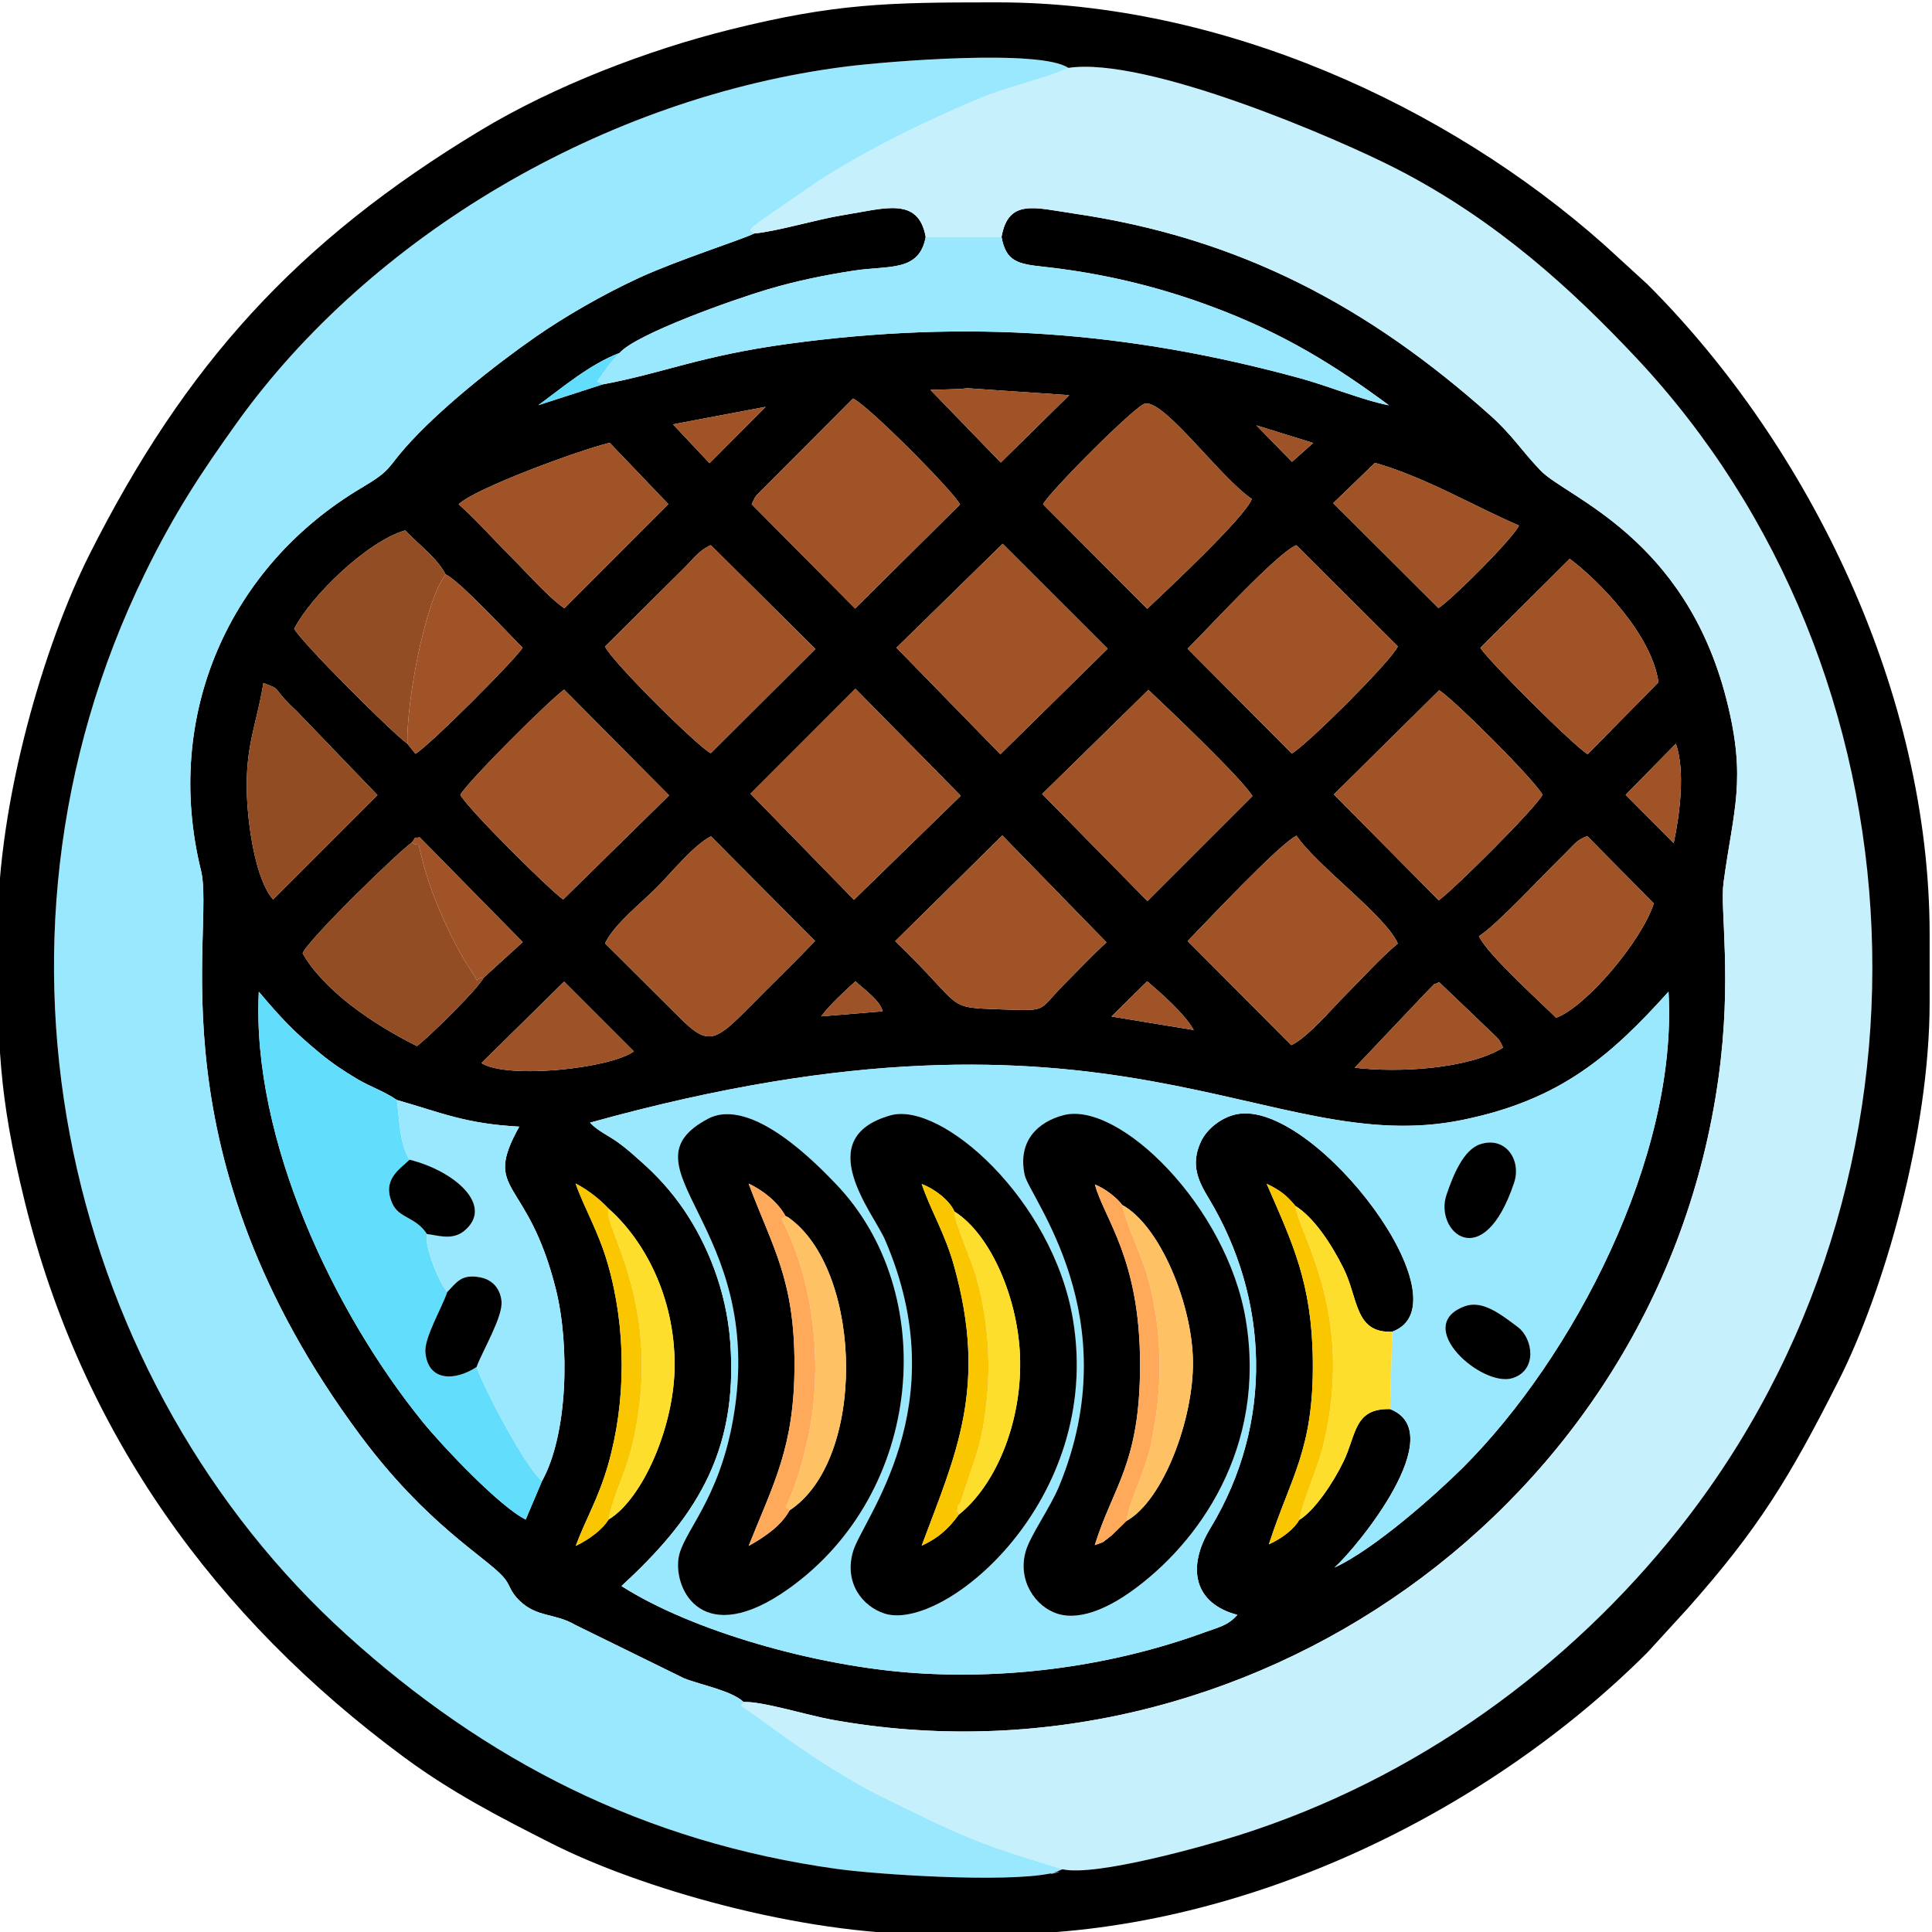
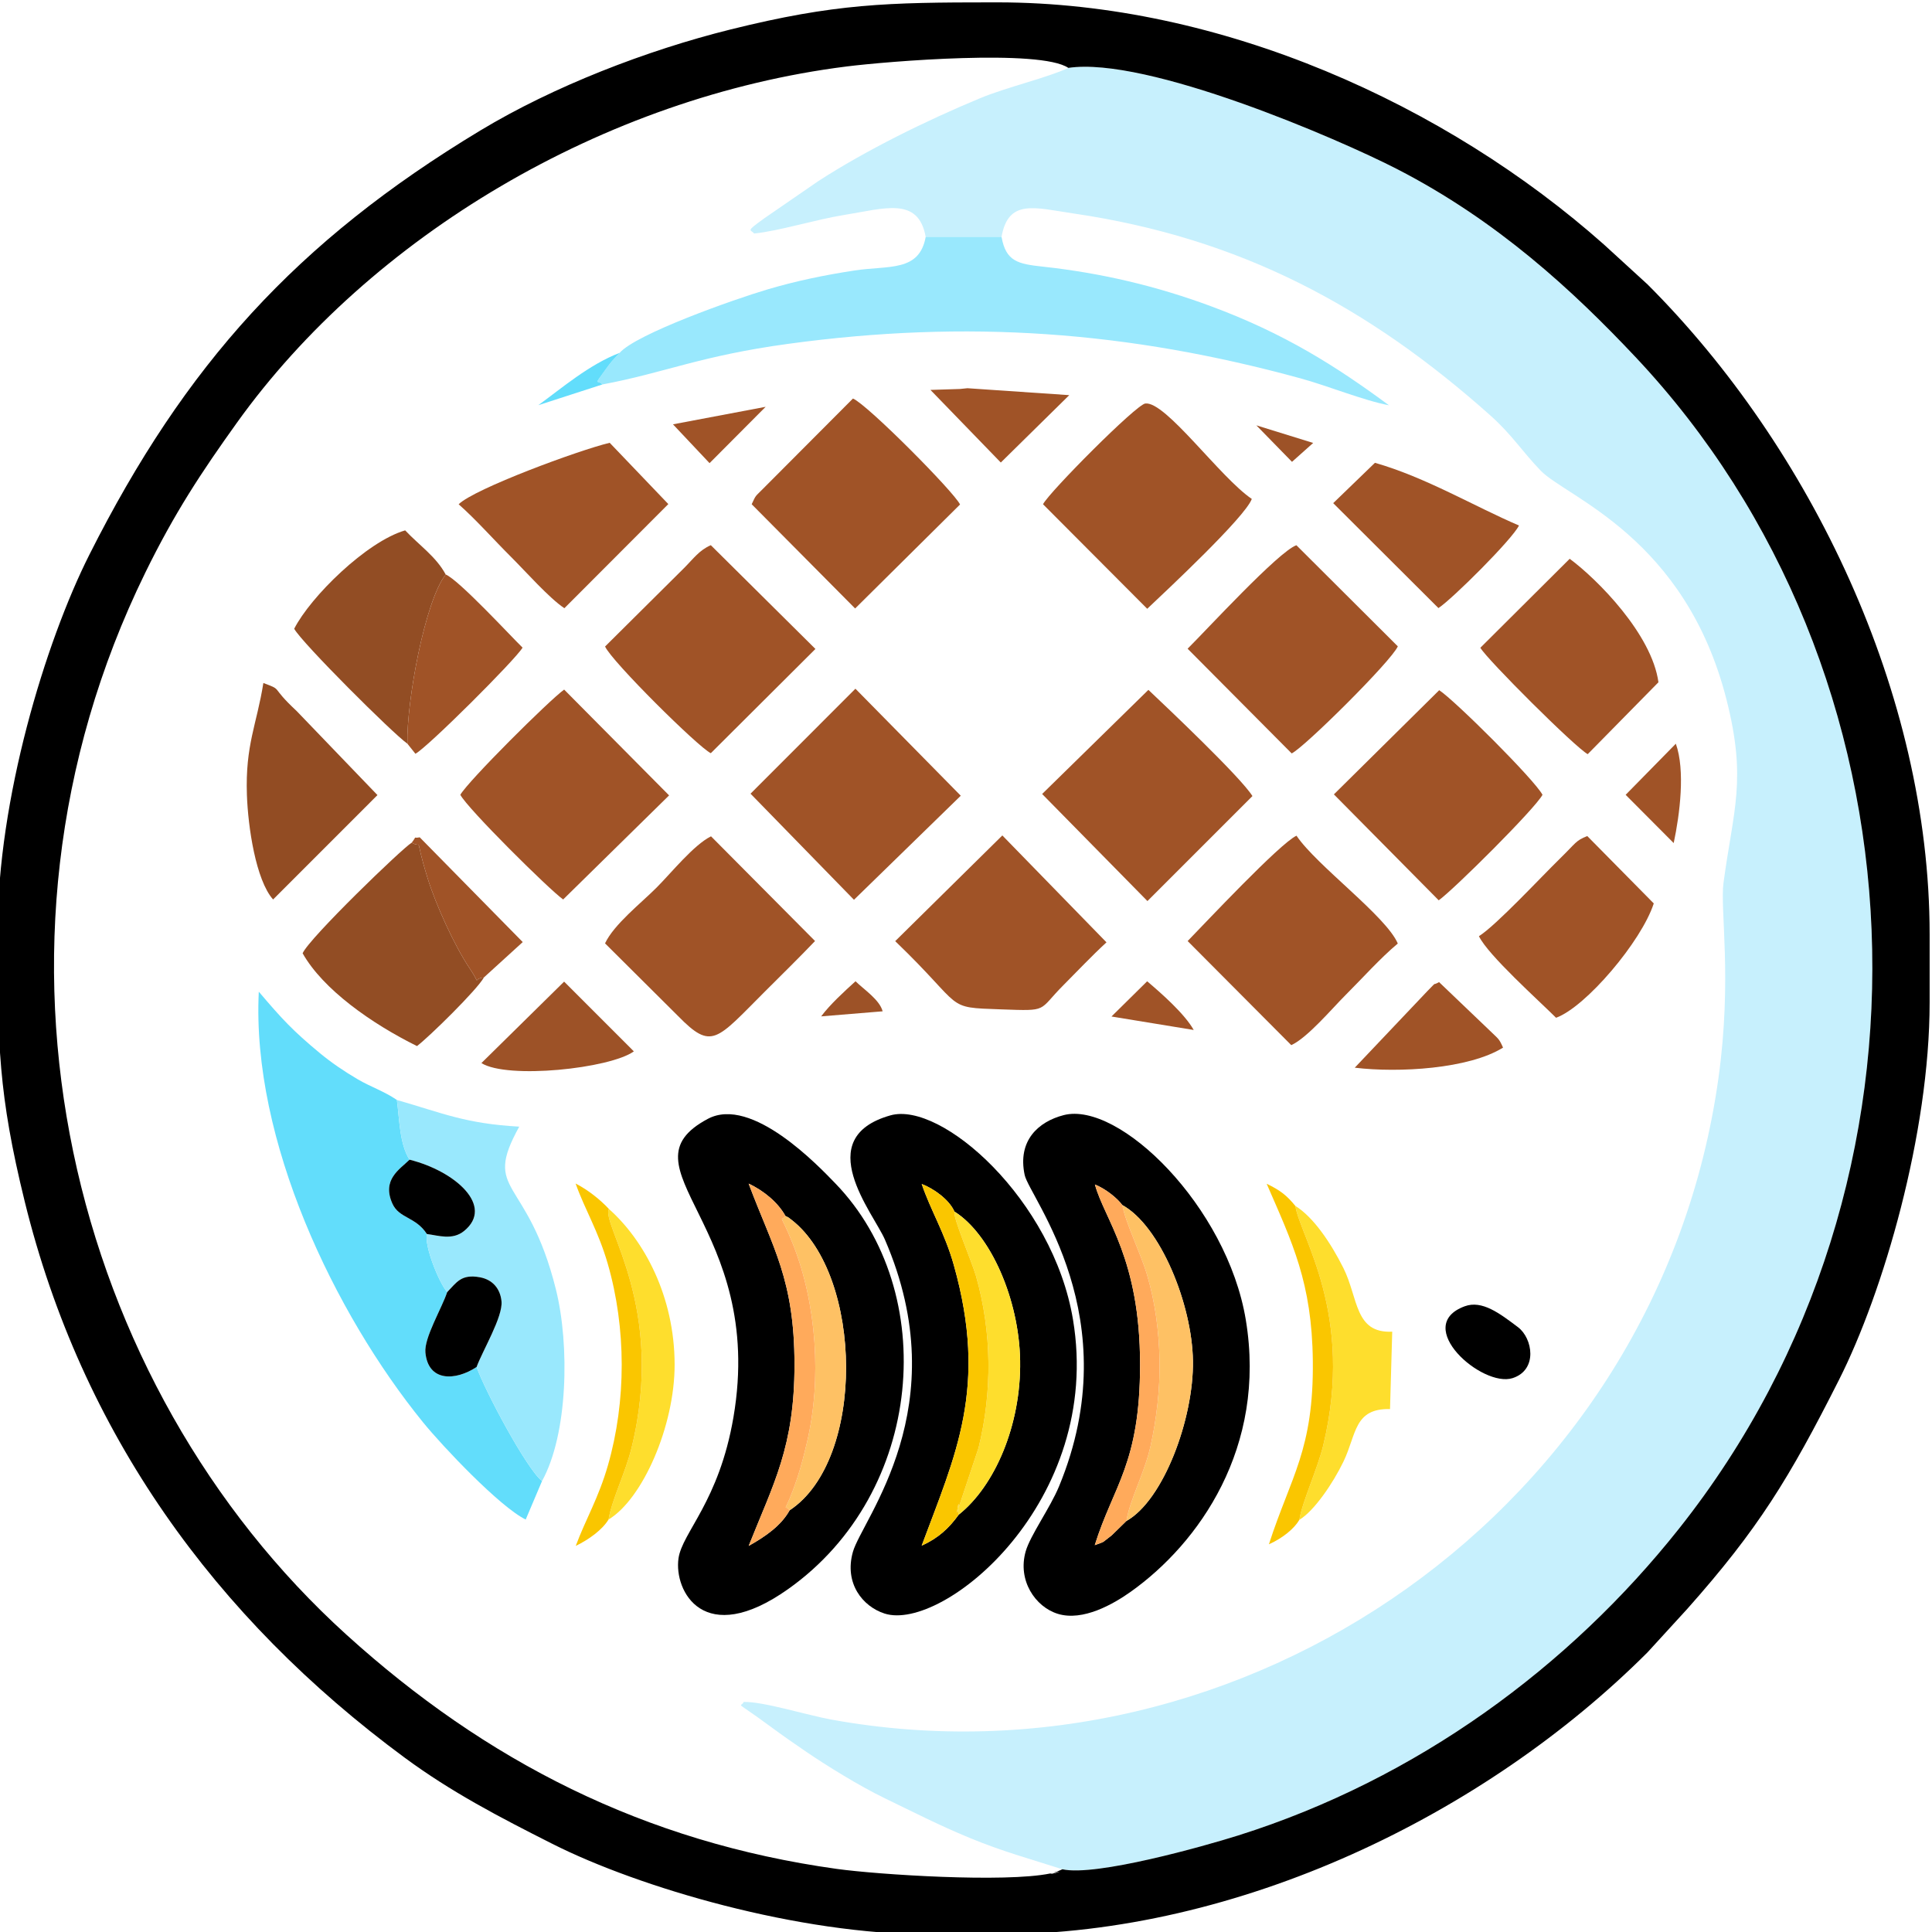
<svg xmlns="http://www.w3.org/2000/svg" xml:space="preserve" width="50mm" height="50mm" version="1.1" style="shape-rendering:geometricPrecision; text-rendering:geometricPrecision; image-rendering:optimizeQuality; fill-rule:evenodd; clip-rule:evenodd" viewBox="0 0 5000 5000">
  <defs>
    <style type="text/css">
   
    .fil0 {fill:black}
    .fil3 {fill:#62DDFB}
    .fil6 {fill:#924C23}
    .fil5 {fill:#924D24}
    .fil2 {fill:#99E8FD}
    .fil10 {fill:#9D5227}
    .fil4 {fill:#A05327}
    .fil1 {fill:#C7F0FD}
    .fil11 {fill:#FAC600}
    .fil8 {fill:#FEC164}
    .fil7 {fill:#FEDE2D}
    .fil9 {fill:#FFAA5B}
   
  </style>
  </defs>
  <g id="Camada_x0020_1">
    <g id="_1847275562272">
-       <path class="fil0" d="M1575.78 3128.71c90.33,80.06 169.93,225.17 170.13,402.8 0.19,159.23 -82.94,348.14 -171.03,401.04 -16.07,26.19 -49.37,50.97 -84.85,68.22 25.29,-68.27 58.81,-123.33 83.29,-208.45 47.74,-166.01 47.46,-355.38 -0.35,-521.31 -24.65,-85.55 -58.97,-139.67 -83.31,-208.05 33.58,17.22 64.72,42.85 86.12,65.75zm-115.85 -588.28l180.5 180.54c-62.27,44.59 -327.14,72.6 -394.55,30.26l214.05 -210.8zm2234.66 23.95c29.13,-29.01 7.36,-10.44 29.75,-22.65l131.59 125.8c21.91,21.68 22.91,18.74 33.95,43.68 -88.36,55.03 -269.35,65.74 -383.78,51.98l188.49 -198.81zm-2667.44 282.34c118.13,33.85 176.24,61.13 316.68,69.04 -97.19,175.22 21.04,124.95 94.85,421.15 36.02,144.58 31.16,374.85 -35.91,495.96l-42.27 99.68c-67.23,-32.9 -215.91,-190.3 -265.84,-251.78 -228.58,-281.41 -444.06,-729.63 -424.89,-1114.28 59.73,70.23 86.99,100.15 158.78,159.59 27.91,23.1 61.36,46.16 98.2,67.67 33.2,19.37 67.44,30.35 100.4,52.97zm1941.7 -307.16c36.76,31.21 96.69,83.82 120.51,126.02l-212.86 -34.87 92.35 -91.15zm628.53 1107.09c-93.45,-2.13 -86.54,65.3 -120.32,135.53 -27.38,56.91 -76.23,128.26 -114.31,151.1 -13.09,22.42 -42.07,46.77 -78.86,63.38 56.68,-175.66 116.21,-244.21 113.67,-474.91 -2.23,-202.33 -53,-305.31 -119.45,-458.16 36.56,17.56 52.24,30.74 74.3,57.32 46.84,29.1 91.66,95.61 124.18,160.53 39.24,78.32 28.56,169.52 126.48,164.95 197.84,-72.21 -191.43,-585.81 -392.92,-564.32 -44.83,4.79 -86.32,38.62 -102.04,72.12 -28.66,61.11 -5.42,104.69 20.42,147.64 154.86,257.28 169.74,579.85 3.82,853.23 -63.06,103.9 -40.58,195.25 69.93,224.16 -24.55,28.02 -48.71,32.02 -84.17,44.99 -235.34,86.11 -499.46,122.64 -750.67,105.52 -256.57,-17.49 -577.41,-108.95 -759.07,-225.07 182.32,-168.11 303.84,-337.61 281.45,-632.17 -10.12,-133.02 -59.02,-251.71 -119.34,-340.79 -33.74,-49.83 -72.75,-91.37 -110.07,-124.29 -23.22,-20.49 -38.61,-35.11 -63.94,-52.97 -23.14,-16.31 -50.41,-28.3 -69.49,-49.04 1370.85,-381.6 1749.5,97.14 2258.33,-7.17 253.37,-51.94 382.7,-165.22 532.82,-331.81 24.59,427.68 -246.66,946.92 -532.22,1231.75 -68.19,68.01 -229.77,211.93 -332.1,258.58 59.02,-53.19 301.47,-348.69 143.57,-410.1zm-1472.26 -1016.28c23.3,-31.17 60.01,-64.55 88.96,-90.88 22.15,21.76 62.35,47.78 70.19,77.78l-159.15 13.1zm-872.75 -100.79c-17.48,31.86 -140.87,153.06 -173.21,177.66 -117.92,-58.33 -243.14,-146.6 -295.97,-240.17 16.94,-39.13 258.73,-272.67 282.24,-286.17 16.38,-21.13 0.54,-9.72 20.82,-13.94l266.58 271.11 -100.46 91.51zm1821.25 -94.16c43.82,-44.89 238.82,-252.97 281.7,-272.63 52.3,77.52 232.27,208.41 262.16,279.02 -44.97,37.56 -91.68,89.92 -135.9,134.05 -33.82,33.74 -97.97,109.95 -139.78,128.95l-268.18 -269.39zm-479.57 -273.31l269.51 276.65c-38.81,35.75 -72.5,71.74 -111.42,110.8 -66.96,67.21 -36.58,67.05 -160.64,62.7 -150.42,-5.27 -91.16,-0.22 -274.72,-176.59l277.27 -273.56zm-1028.22 279.32c23.07,-49.14 92.71,-103.62 133.22,-144.18 39,-39.05 96.26,-110.67 141.08,-132.86l269.22 270.96c-43.03,45 -84.98,85.97 -130.73,131.7 -125.17,125.1 -136.29,151.61 -223.55,62.66l-189.24 -188.28zm2261.63 -18.58c44.94,-28.3 159.99,-152.29 209.07,-200.23 43.13,-42.12 40.82,-46.82 71.31,-58.92l172.09 174.39c-31.91,98.46 -176.07,268.22 -252.86,295.88 -43.72,-43.74 -176.29,-162.3 -199.61,-211.12zm509.59 -498.14c24.62,68.86 10.48,181.88 -5.54,257.16l-124.35 -124.87 129.89 -132.29zm-612.4 -138.48c40.14,26.15 246.17,231.11 267.33,270.68 -19.21,36.06 -229.27,244.93 -268.58,273.11l-271.31 -274.15 272.56 -269.64zm-752.6 -0.87c49.5,46.77 238.94,226.04 269.25,274.84l-271.74 271.74 -272.51 -277.1 275 -269.48zm-758.24 -2.98l272.65 276.94 -276.4 269.31 -267.71 -274.57 271.46 -271.68zm-1022.49 274.53c20.91,-36.31 229.39,-243.94 268.67,-272.29l271.63 273.85 -274.19 269.37c-36.82,-26.23 -247.3,-234.97 -266.11,-270.93zm-484.56 270.94c-44.72,-50.36 -64.91,-187.86 -67.76,-270.63 -4.46,-129.53 25.61,-182.43 42.59,-289.61 52.94,19.84 14.83,6.13 85.94,72.31l209.34 217.74 -270.11 270.19zm3355.6 -881.72c71.95,53.26 212.75,195.38 229.67,319.57l-183.04 186.05c-32.5,-17.57 -260.12,-244.61 -277.86,-275.35l231.23 -230.27zm-988.84 232.73c48.44,-47.97 235.51,-251.68 281.53,-267.8l262.49 261.69c-16.5,38 -241.95,261.57 -274.67,277.09l-269.35 -270.98zm-478.61 -271.61l271.71 271.55 -277.6 273.19 -268.99 -275.71 274.88 -269.03zm-824.57 62.86c25.14,-25.17 39.05,-45.9 69.23,-59.2l270.75 268.57 -270.75 269.79c-32.35,-15.33 -257.07,-238.1 -273.65,-276.13l204.42 -203.03zm-616.89 16.67c34.23,14.06 170.22,161.51 198.96,189.27 -18.43,31.32 -245.76,257.94 -277.3,274.69l-20.8 -26.09c-37.63,-26.17 -273.63,-261.59 -292.92,-297.43 42.29,-82.96 187.36,-225.64 287.17,-254.64 36.79,39.04 80.25,68.19 104.89,114.2zm2404.87 -289.04c131.41,37.51 258.46,113.39 372.76,162.27 -17.05,35.49 -172.46,190.23 -208.42,213.7l-272.33 -271.57 107.99 -104.4zm-859 107.22c16.27,-31.62 241.04,-257.95 264.78,-260.74 52.6,-6.17 193.23,191.2 275.55,247.02 -17.21,47.21 -221.81,238.05 -270.65,284.28l-269.68 -270.56zm-753.97 0c11.95,-25.67 8.26,-18.41 29.71,-40.41l232.42 -233.18c38.63,16.77 261.54,241.73 277.12,274.23l-271.52 269.15 -267.73 -269.79zm-758.34 0.09c40.79,-40.3 310.55,-139.88 390.88,-159.12l151.74 158.62 -269 269.49c-39.41,-26.09 -100.08,-94.93 -138.15,-132.84 -45.4,-45.22 -90.34,-96.26 -135.47,-136.15zm2064.43 -204.26l147.04 45.55 -54.8 48.9 -92.24 -94.45zm-1269.98 -47.96l-145.15 145.77 -94.66 -100.44 239.81 -45.33zm426.51 -43.75l76.14 -2.39 19.62 -1.99 263.49 17.95 -177.15 174.37 -182.1 -187.94zm-456.25 -404.81c-32.56,16.11 -198.76,69.12 -297.71,114.71 -92.9,42.8 -192.03,100.07 -267.44,152.5 -109.67,76.25 -252.89,190.7 -337.78,287.11 -47.12,53.52 -36.45,58.55 -111.93,103.18 -343.6,203.2 -515.48,589.67 -416.65,991.21 37.7,153.22 -131.89,730.7 412.84,1462.5 170.62,229.2 320.83,312.08 368.27,364.21 20.99,23.07 15.54,36.13 43.92,63.45 44.71,43.07 91.21,31.36 143.13,61.88l281.67 138.24c44.41,17.73 121.54,31.31 154.59,61.43 48.88,-1.85 164.83,34.28 226.08,45.43 1067.29,194.34 2141.32,-545.48 2296.64,-1660.04 35.98,-258.15 3.74,-436.17 13.05,-505.32 25.65,-190.54 60.59,-265.77 7.94,-473.55 -106.85,-421.65 -414.4,-523.99 -481.04,-593.19 -48.84,-50.71 -74.2,-92.87 -130.46,-143.03 -314.88,-280.8 -646.07,-459.19 -1078.91,-522.58 -100.06,-14.65 -168.35,-38.77 -185.95,60.66 11.28,63.67 42.59,70.02 106.74,77 152.24,16.57 294.5,50.35 434.75,102.28 190.81,70.66 323.91,155.31 461.17,256.51 -64.15,-11.89 -159.02,-50.5 -228.09,-69.43 -446.99,-122.58 -864.08,-152.67 -1326.53,-89.58 -228.29,31.14 -320.07,75.03 -481.25,105.18l-165.7 53.62c60.56,-43.98 131.71,-105.32 210.5,-135.43 42.79,-48.91 294.45,-138.1 383.34,-164.4 73.45,-21.72 146.73,-36.92 224.17,-48.73 88.93,-13.57 168.12,4.3 184.6,-87.02 -18.9,-105.3 -106.83,-73.34 -211.95,-56.59 -72.49,11.56 -168.92,41.77 -232.01,47.79z" />
      <path class="fil1" d="M1951.72 604.27c63.09,-6.02 159.52,-36.23 232.01,-47.79 105.12,-16.75 193.05,-48.71 211.95,56.59l196.3 0c17.6,-99.43 85.89,-75.31 185.95,-60.66 432.84,63.39 764.03,241.78 1078.91,522.58 56.26,50.16 81.62,92.32 130.46,143.03 66.64,69.2 374.19,171.54 481.04,593.19 52.65,207.78 17.71,283.01 -7.94,473.55 -9.31,69.15 22.93,247.17 -13.05,505.32 -155.32,1114.56 -1229.35,1854.38 -2296.64,1660.04 -61.25,-11.15 -177.2,-47.28 -226.08,-45.43 -7.28,16.61 -28.49,-8.59 70.81,64.69 29.36,21.66 59.65,42.81 91.64,64.6 51.25,34.91 137.26,88.31 202.66,119.85 73.42,35.41 139.68,69.64 219.82,102.69 86.44,35.64 153.93,53.52 239.96,81.18 86.52,19.15 366.26,-59.61 455.05,-87.6 463.49,-146.11 857.3,-436.92 1140.27,-793.46 716.31,-902.55 651.2,-2221.68 -112.29,-3032.74 -160.62,-170.61 -356.27,-352.26 -617.21,-486.48 -152.87,-78.62 -647.64,-291.95 -850.54,-261.73 -52.95,25.13 -159.52,49.94 -227.76,78.24 -138.6,57.49 -296.15,134.92 -419.92,215.21l-139.31 95.94c-49.15,35.64 -35.74,27.85 -26.09,39.19z" />
-       <path class="fil2" d="M2749.52 4837.7c-86.03,-27.66 -153.52,-45.54 -239.96,-81.18 -80.14,-33.05 -146.4,-67.28 -219.82,-102.69 -65.4,-31.54 -151.41,-84.94 -202.66,-119.85 -31.99,-21.79 -62.28,-42.94 -91.64,-64.6 -99.3,-73.28 -78.09,-48.08 -70.81,-64.69 -33.05,-30.12 -110.18,-43.7 -154.59,-61.43l-281.67 -138.24c-51.92,-30.52 -98.42,-18.81 -143.13,-61.88 -28.38,-27.32 -22.93,-40.38 -43.92,-63.45 -47.44,-52.13 -197.65,-135.01 -368.27,-364.21 -544.73,-731.8 -375.14,-1309.28 -412.84,-1462.5 -98.83,-401.54 73.05,-788.01 416.65,-991.21 75.48,-44.63 64.81,-49.66 111.93,-103.18 84.89,-96.41 228.11,-210.86 337.78,-287.11 75.41,-52.43 174.54,-109.7 267.44,-152.5 98.95,-45.59 265.15,-98.6 297.71,-114.71 -9.65,-11.34 -23.06,-3.55 26.09,-39.19l139.31 -95.94c123.77,-80.29 281.32,-157.72 419.92,-215.21 68.24,-28.3 174.81,-53.11 227.76,-78.24 -72.58,-49.39 -468.3,-16.92 -573.62,-3.68 -627.91,78.94 -1233,440.29 -1578.17,922.17 -91.72,128.05 -161.24,233.12 -237.1,388.09 -478.82,978.05 -191.61,2102.96 520.61,2748.29 360.3,326.47 769.37,536.67 1269.09,606.15 106.67,14.84 435.33,36.04 552.55,11.8 67.2,-13.9 -37.69,12.06 16.58,-4.6l14.78 -6.21z" />
      <path class="fil0" d="M2764.8 175.69c202.9,-30.22 697.67,183.11 850.54,261.73 260.94,134.22 456.59,315.87 617.21,486.48 763.49,811.06 828.6,2130.19 112.29,3032.74 -282.97,356.54 -676.78,647.35 -1140.27,793.46 -88.79,27.99 -368.53,106.75 -455.05,87.6l-14.78 6.21c-54.27,16.66 50.62,-9.3 -16.58,4.6 -117.22,24.24 -445.88,3.04 -552.55,-11.8 -499.72,-69.48 -908.79,-279.68 -1269.09,-606.15 -712.22,-645.33 -999.43,-1770.24 -520.61,-2748.29 75.86,-154.97 145.38,-260.04 237.1,-388.09 345.17,-481.88 950.26,-843.23 1578.17,-922.17 105.32,-13.24 501.04,-45.71 573.62,3.68zm-2770.93 2232.78l0 13.4c0.03,278.96 1.46,408.44 70.19,687.9 146.98,597.6 491.41,1076.24 982.97,1438.9 120.87,89.17 244.34,153.45 382.35,223.12 225.76,113.98 637.51,234.34 976.6,234.34l175.78 0c623.27,0 1260.94,-308.79 1682.13,-729.98l102.63 -112.21c183.58,-206.58 263.73,-337.24 393.01,-593.32 114.37,-226.53 234.34,-636.31 234.34,-976.6l0 -175.78c0,-623.28 -308.79,-1260.94 -729.98,-1682.13l-112.21 -102.63c-408.61,-363.11 -992.08,-627.35 -1569.92,-627.35l-13.05 0c-271.84,0.07 -407.87,2.93 -678.44,70.23 -216.68,53.89 -457.41,146.93 -646.96,261.24 -477.28,287.83 -765.05,607.97 -1011.83,1097.55 -115.08,228.32 -237.61,635.36 -237.61,973.32z" />
-       <path class="fil2" d="M3790.51 3380.7c45.09,-16.73 91.1,18.64 138.04,54.02 37.97,28.62 51.88,110.58 -13.95,131.84 -78.57,25.37 -261.05,-135.02 -124.09,-185.86zm40.23 -419.46c65.66,-21.57 107.41,40.91 87.79,99.65 -80.4,240.66 -207.35,125.77 -175.04,31.22 16.95,-49.61 43.31,-116.43 87.25,-130.87zm-1077.97 -75.29c143.19,-37 422.72,236.15 471.34,529.71 54.73,330.4 -121.69,578.85 -298.21,704.09 -44.29,31.43 -123.26,76.94 -188.36,56.82 -58.19,-17.98 -104.63,-86.4 -83.03,-161.79 11.75,-41.04 63.3,-112.49 86.28,-168.07 180.88,-437.38 -76.66,-747.92 -88.98,-805.96 -18.86,-88.86 35.31,-137.84 100.96,-154.8zm-448.37 0.62c131.53,-37.24 420.56,217.72 472.46,528.29 78.66,470.62 -336.3,809.7 -487.69,760.97 -56.27,-18.11 -104.87,-77.91 -81.89,-159.5 23.94,-85.03 270.82,-374.79 82.75,-808.48 -29.63,-68.34 -193.1,-262.55 14.37,-321.28zm-472.37 8.94c113.72,-60.44 287.67,123.52 329.93,167.23 271.2,280.52 230.74,799.76 -122.2,1049.74 -218.43,154.71 -295.86,4.87 -283.81,-79.35 9.63,-67.38 104.87,-146.96 142.2,-365.2 85.08,-497.41 -301.89,-647.11 -66.12,-772.42zm1771.04 550.88l-5.69 200.26c157.9,61.41 -84.55,356.91 -143.57,410.1 102.33,-46.65 263.91,-190.57 332.1,-258.58 285.56,-284.83 556.81,-804.07 532.22,-1231.75 -150.12,166.59 -279.45,279.87 -532.82,331.81 -508.83,104.31 -887.48,-374.43 -2258.33,7.17 19.08,20.74 46.35,32.73 69.49,49.04 25.33,17.86 40.72,32.48 63.94,52.97 37.32,32.92 76.33,74.46 110.07,124.29 60.32,89.08 109.22,207.77 119.34,340.79 22.39,294.56 -99.13,464.06 -281.45,632.17 181.66,116.12 502.5,207.58 759.07,225.07 251.21,17.12 515.33,-19.41 750.67,-105.52 35.46,-12.97 59.62,-16.97 84.17,-44.99 -110.51,-28.91 -132.99,-120.26 -69.93,-224.16 165.92,-273.38 151.04,-595.95 -3.82,-853.23 -25.84,-42.95 -49.08,-86.53 -20.42,-147.64 15.72,-33.5 57.21,-67.33 102.04,-72.12 201.49,-21.49 590.76,492.11 392.92,564.32z" />
      <path class="fil0" d="M2904.56 3118.73c98,53.71 180.57,256.2 182.74,403.25 2.2,149.14 -76.15,360.67 -172.09,414.2l-37.94 37.09c-27.95,20.78 -13.33,14.42 -44.05,25.56 48.13,-154.17 117.23,-210.3 117.26,-467.52 0.02,-274.71 -92.34,-375.46 -116.85,-465.84 27.83,11.26 57.59,35.08 70.93,53.26zm-151.79 -232.78c-65.65,16.96 -119.82,65.94 -100.96,154.8 12.32,58.04 269.86,368.58 88.98,805.96 -22.98,55.58 -74.53,127.03 -86.28,168.07 -21.6,75.39 24.84,143.81 83.03,161.79 65.1,20.12 144.07,-25.39 188.36,-56.82 176.52,-125.24 352.94,-373.69 298.21,-704.09 -48.62,-293.56 -328.15,-566.71 -471.34,-529.71z" />
      <path class="fil0" d="M2470.12 3135.53c93.94,58.97 167.45,228.13 169.98,386.01 2.67,166.8 -65.78,324.55 -158.94,398.43 -24.81,34.55 -52.82,60.8 -95.84,80.15 87.33,-234.88 172.61,-408.9 83.15,-726.13 -23.69,-84.03 -59.53,-140.39 -83.11,-209.86 29.86,11.27 70.91,39.75 84.76,71.4zm-165.72 -248.96c-207.47,58.73 -44,252.94 -14.37,321.28 188.07,433.69 -58.81,723.45 -82.75,808.48 -22.98,81.59 25.62,141.39 81.89,159.5 151.39,48.73 566.35,-290.35 487.69,-760.97 -51.9,-310.57 -340.93,-565.53 -472.46,-528.29z" />
      <path class="fil0" d="M2032.73 3146.97c10.12,5.25 3.92,0.74 16.08,10.21 184.38,143.56 192.85,620.69 -5.24,751.45 -21.88,39.37 -61.6,67.29 -105.98,92.14 64.38,-161.93 118.64,-255.81 118.54,-469.25 -0.1,-220.89 -56.15,-301.57 -118.65,-468.29 40.2,18.74 76.8,49.89 95.25,83.74zm-200.7 -251.46c-235.77,125.31 151.2,275.01 66.12,772.42 -37.33,218.24 -132.57,297.82 -142.2,365.2 -12.05,84.22 65.38,234.06 283.81,79.35 352.94,-249.98 393.4,-769.22 122.2,-1049.74 -42.26,-43.71 -216.21,-227.67 -329.93,-167.23z" />
      <path class="fil3" d="M1402.77 3832.87c-38.81,-29.74 -146.86,-231.37 -169.39,-295.05 -54.82,36.12 -125.29,38.74 -132.44,-37.63 -3.56,-38.04 42.44,-114.2 56.36,-156.22 -20.33,-23.05 -59.47,-118.09 -52.47,-150.37 -29.3,-45.19 -72.07,-39.95 -89.4,-78.86 -27.53,-61.86 18.45,-88.02 44.47,-113.44 -26.16,-40.86 -26.14,-106.02 -32.75,-154.58 -32.96,-22.62 -67.2,-33.6 -100.4,-52.97 -36.84,-21.51 -70.29,-44.57 -98.2,-67.67 -71.79,-59.44 -99.05,-89.36 -158.78,-159.59 -19.17,384.65 196.31,832.87 424.89,1114.28 49.93,61.48 198.61,218.88 265.84,251.78l42.27 -99.68z" />
      <path class="fil2" d="M1603.57 913.22c-20.33,21.75 -21.32,22.3 -36.03,42.69 -33.5,46.39 -20.12,25.07 -8.77,39.12 161.18,-30.15 252.96,-74.04 481.25,-105.18 462.45,-63.09 879.54,-33 1326.53,89.58 69.07,18.93 163.94,57.54 228.09,69.43 -137.26,-101.2 -270.36,-185.85 -461.17,-256.51 -140.25,-51.93 -282.51,-85.71 -434.75,-102.28 -64.15,-6.98 -95.46,-13.33 -106.74,-77l-196.3 0c-16.48,91.32 -95.67,73.45 -184.6,87.02 -77.44,11.81 -150.72,27.01 -224.17,48.73 -88.89,26.3 -340.55,115.49 -383.34,164.4z" />
      <path class="fil2" d="M1059.9 3001.3c118.09,29.42 220.44,120.21 140.98,184.6 -30.3,24.55 -66.63,11.41 -96.05,7.7 -7,32.28 32.14,127.32 52.47,150.37 24.52,-25.02 35.96,-47.35 84.85,-38.34 32.04,5.91 52.53,28.79 55.75,62.19 3.87,40.17 -49.32,128.23 -64.52,170 22.53,63.68 130.58,265.31 169.39,295.05 67.07,-121.11 71.93,-351.38 35.91,-495.96 -73.81,-296.2 -192.04,-245.93 -94.85,-421.15 -140.44,-7.91 -198.55,-35.19 -316.68,-69.04 6.61,48.56 6.59,113.72 32.75,154.58z" />
      <path class="fil4" d="M3073.52 1678.86l269.35 270.98c32.72,-15.52 258.17,-239.09 274.67,-277.09l-262.49 -261.69c-46.02,16.12 -233.09,219.83 -281.53,267.8z" />
      <path class="fil4" d="M3073.62 2435.42l268.18 269.39c41.81,-19 105.96,-95.21 139.78,-128.95 44.22,-44.13 90.93,-96.49 135.9,-134.05 -29.89,-70.61 -209.86,-201.5 -262.16,-279.02 -42.88,19.66 -237.88,227.74 -281.7,272.63z" />
      <path class="fil4" d="M3452.09 2055.87l271.31 274.15c39.31,-28.18 249.37,-237.05 268.58,-273.11 -21.16,-39.57 -227.19,-244.53 -267.33,-270.68l-272.56 269.64z" />
      <path class="fil4" d="M2699.32 1304.96l269.68 270.56c48.84,-46.23 253.44,-237.07 270.65,-284.28 -82.32,-55.82 -222.95,-253.19 -275.55,-247.02 -23.74,2.79 -248.51,229.12 -264.78,260.74z" />
      <path class="fil4" d="M1945.35 1304.96l267.73 269.79 271.52 -269.15c-15.58,-32.5 -238.49,-257.46 -277.12,-274.23l-232.42 233.18c-21.45,22 -17.76,14.74 -29.71,40.41z" />
      <path class="fil4" d="M1191.32 2056.91c18.81,35.96 229.29,244.7 266.11,270.93l274.19 -269.37 -271.63 -273.85c-39.28,28.35 -247.76,235.98 -268.67,272.29z" />
      <path class="fil4" d="M1565.92 1673.14c16.58,38.03 241.3,260.8 273.65,276.13l270.75 -269.79 -270.75 -268.57c-30.18,13.3 -44.09,34.03 -69.23,59.2l-204.42 203.03z" />
      <path class="fil4" d="M2697.05 2054.84l272.51 277.1 271.74 -271.74c-30.31,-48.8 -219.75,-228.07 -269.25,-274.84l-275 269.48z" />
      <path class="fil4" d="M1565.83 2441.43l189.24 188.28c87.26,88.95 98.38,62.44 223.55,-62.66 45.75,-45.73 87.7,-86.7 130.73,-131.7l-269.22 -270.96c-44.82,22.19 -102.08,93.81 -141.08,132.86 -40.51,40.56 -110.15,95.04 -133.22,144.18z" />
-       <polygon class="fil4" points="2320.03,1676.28 2589.02,1951.99 2866.62,1678.8 2594.91,1407.25 " />
      <polygon class="fil4" points="1942.35,2054.06 2210.06,2328.63 2486.46,2059.32 2213.81,1782.38 " />
      <path class="fil4" d="M2316.78 2435.67c183.56,176.37 124.3,171.32 274.72,176.59 124.06,4.35 93.68,4.51 160.64,-62.7 38.92,-39.06 72.61,-75.05 111.42,-110.8l-269.51 -276.65 -277.27 273.56z" />
      <path class="fil5" d="M1252.37 2529.58c-32.53,3.09 -4.37,24.67 -37.08,-23.82 -39.28,-58.22 -87.67,-164.87 -108.91,-233.76 -36.62,-118.72 -8.79,-73.26 -40.95,-91.1 -23.51,13.5 -265.3,247.04 -282.24,286.17 52.83,93.57 178.05,181.84 295.97,240.17 32.34,-24.6 155.73,-145.8 173.21,-177.66z" />
      <path class="fil4" d="M3831.13 1676.4c17.74,30.74 245.36,257.78 277.86,275.35l183.04 -186.05c-16.92,-124.19 -157.72,-266.31 -229.67,-319.57l-231.23 230.27z" />
      <path class="fil4" d="M1187.01 1305.05c45.13,39.89 90.07,90.93 135.47,136.15 38.07,37.91 98.74,106.75 138.15,132.84l269 -269.49 -151.74 -158.62c-80.33,19.24 -350.09,118.82 -390.88,159.12z" />
      <path class="fil4" d="M3827.46 2422.85c23.32,48.82 155.89,167.38 199.61,211.12 76.79,-27.66 220.95,-197.42 252.86,-295.88l-172.09 -174.39c-30.49,12.1 -28.18,16.8 -71.31,58.92 -49.08,47.94 -164.13,171.93 -209.07,200.23z" />
      <path class="fil5" d="M1054.31 1924.65c-2.4,-109.5 45.53,-369.57 99.14,-437.87 -24.64,-46.01 -68.1,-75.16 -104.89,-114.2 -99.81,29 -244.88,171.68 -287.17,254.64 19.29,35.84 255.29,271.26 292.92,297.43z" />
      <path class="fil6" d="M706.76 2327.85l270.11 -270.19 -209.34 -217.74c-71.11,-66.18 -33,-52.47 -85.94,-72.31 -16.98,107.18 -47.05,160.08 -42.59,289.61 2.85,82.77 23.04,220.27 67.76,270.63z" />
      <path class="fil4" d="M3450.33 1302.14l272.33 271.57c35.96,-23.47 191.37,-178.21 208.42,-213.7 -114.3,-48.88 -241.35,-124.76 -372.76,-162.27l-107.99 104.4z" />
      <path class="fil4" d="M1054.31 1924.65l20.8 26.09c31.54,-16.75 258.87,-243.37 277.3,-274.69 -28.74,-27.76 -164.73,-175.21 -198.96,-189.27 -53.61,68.3 -101.54,328.37 -99.14,437.87z" />
      <path class="fil7" d="M3362.75 3933.28c38.08,-22.84 86.93,-94.19 114.31,-151.1 33.78,-70.23 26.87,-137.66 120.32,-135.53l5.69 -200.26c-97.92,4.57 -87.24,-86.63 -126.48,-164.95 -32.52,-64.92 -77.34,-131.43 -124.18,-160.53 11.55,78.74 154.41,280.22 72.12,619.6 -14.85,61.25 -55.11,147.99 -61.78,192.77z" />
      <path class="fil8" d="M2915.21 3936.18c95.94,-53.53 174.29,-265.06 172.09,-414.2 -2.17,-147.05 -84.74,-349.54 -182.74,-403.25 7.72,44.42 47.71,125.18 64.29,181.44 20.81,70.62 30.66,145.09 32.01,221.36 1.31,74.4 -7.74,150.66 -23.15,220.46 -15.33,69.44 -54.16,139.88 -62.5,194.19z" />
      <path class="fil7" d="M1574.88 3932.55c88.09,-52.9 171.22,-241.81 171.03,-401.04 -0.2,-177.63 -79.8,-322.74 -170.13,-402.8 -20.3,41.19 148.6,251.95 58.65,618.4 -16.03,65.31 -50.13,131.13 -59.55,185.44z" />
      <path class="fil7" d="M2481.16 3919.97c93.16,-73.88 161.61,-231.63 158.94,-398.43 -2.53,-157.88 -76.04,-327.04 -169.98,-386.01 -4.8,14.21 45.43,130.35 56,167.72 40.85,144.38 42.14,298.75 6.39,443.68l-50.82 152.54c-12.07,50.28 3.32,-44.69 -1.46,11.02l0.93 9.48z" />
      <path class="fil8" d="M2043.57 3908.63c198.09,-130.76 189.62,-607.89 5.24,-751.45 -12.16,-9.47 -5.96,-4.96 -16.08,-10.21 -13.79,17.84 -15.57,-15.32 19.67,73.61 60.99,153.94 74.54,349.38 36.08,512.04 -6.99,29.57 -15.26,63.11 -24.89,91.66 -35.92,106.42 -35.72,64.1 -20.02,84.35z" />
      <path class="fil9" d="M2043.57 3908.63c-15.7,-20.25 -15.9,22.07 20.02,-84.35 9.63,-28.55 17.9,-62.09 24.89,-91.66 38.46,-162.66 24.91,-358.1 -36.08,-512.04 -35.24,-88.93 -33.46,-55.77 -19.67,-73.61 -18.45,-33.85 -55.05,-65 -95.25,-83.74 62.5,166.72 118.55,247.4 118.65,468.29 0.1,213.44 -54.16,307.32 -118.54,469.25 44.38,-24.85 84.1,-52.77 105.98,-92.14z" />
      <path class="fil10" d="M1245.88 2751.23c67.41,42.34 332.28,14.33 394.55,-30.26l-180.5 -180.54 -214.05 210.8z" />
      <path class="fil11" d="M2481.16 3919.97l-0.93 -9.48c4.78,-55.71 -10.61,39.26 1.46,-11.02l50.82 -152.54c35.75,-144.93 34.46,-299.3 -6.39,-443.68 -10.57,-37.37 -60.8,-153.51 -56,-167.72 -13.85,-31.65 -54.9,-60.13 -84.76,-71.4 23.58,69.47 59.42,125.83 83.11,209.86 89.46,317.23 4.18,491.25 -83.15,726.13 43.02,-19.35 71.03,-45.6 95.84,-80.15z" />
      <path class="fil4" d="M3506.1 2763.19c114.43,13.76 295.42,3.05 383.78,-51.98 -11.04,-24.94 -12.04,-22 -33.95,-43.68l-131.59 -125.8c-22.39,12.21 -0.62,-6.36 -29.75,22.65l-188.49 198.81z" />
      <path class="fil11" d="M1574.88 3932.55c9.42,-54.31 43.52,-120.13 59.55,-185.44 89.95,-366.45 -78.95,-577.21 -58.65,-618.4 -21.4,-22.9 -52.54,-48.53 -86.12,-65.75 24.34,68.38 58.66,122.5 83.31,208.05 47.81,165.93 48.09,355.3 0.35,521.31 -24.48,85.12 -58,140.18 -83.29,208.45 35.48,-17.25 68.78,-42.03 84.85,-68.22z" />
      <path class="fil11" d="M3362.75 3933.28c6.67,-44.78 46.93,-131.52 61.78,-192.77 82.29,-339.38 -60.57,-540.86 -72.12,-619.6 -22.06,-26.58 -37.74,-39.76 -74.3,-57.32 66.45,152.85 117.22,255.83 119.45,458.16 2.54,230.7 -56.99,299.25 -113.67,474.91 36.79,-16.61 65.77,-40.96 78.86,-63.38z" />
      <path class="fil9" d="M2915.21 3936.18c8.34,-54.31 47.17,-124.75 62.5,-194.19 15.41,-69.8 24.46,-146.06 23.15,-220.46 -1.35,-76.27 -11.2,-150.74 -32.01,-221.36 -16.58,-56.26 -56.57,-137.02 -64.29,-181.44 -13.34,-18.18 -43.1,-42 -70.93,-53.26 24.51,90.38 116.87,191.13 116.85,465.84 -0.03,257.22 -69.13,313.35 -117.26,467.52 30.72,-11.14 16.1,-4.78 44.05,-25.56l37.94 -37.09z" />
      <path class="fil4" d="M1065.43 2180.9c32.16,17.84 4.33,-27.62 40.95,91.1 21.24,68.89 69.63,175.54 108.91,233.76 32.71,48.49 4.55,26.91 37.08,23.82l100.46 -91.51 -266.58 -271.11c-20.28,4.22 -4.44,-7.19 -20.82,13.94z" />
      <path class="fil0" d="M1157.3 3343.97c-13.92,42.02 -59.92,118.18 -56.36,156.22 7.15,76.37 77.62,73.75 132.44,37.63 15.2,-41.77 68.39,-129.83 64.52,-170 -3.22,-33.4 -23.71,-56.28 -55.75,-62.19 -48.89,-9.01 -60.33,13.32 -84.85,38.34z" />
      <polygon class="fil4" points="2590.07,1197.02 2767.22,1022.65 2503.73,1004.7 2484.11,1006.69 2407.97,1009.08 " />
-       <path class="fil0" d="M3830.74 2961.24c-43.94,14.44 -70.3,81.26 -87.25,130.87 -32.31,94.55 94.64,209.44 175.04,-31.22 19.62,-58.74 -22.13,-121.22 -87.79,-99.65z" />
      <path class="fil0" d="M1104.83 3193.6c29.42,3.71 65.75,16.85 96.05,-7.7 79.46,-64.39 -22.89,-155.18 -140.98,-184.6 -26.02,25.42 -72,51.58 -44.47,113.44 17.33,38.91 60.1,33.67 89.4,78.86z" />
      <path class="fil0" d="M3790.51 3380.7c-136.96,50.84 45.52,211.23 124.09,185.86 65.83,-21.26 51.92,-103.22 13.95,-131.84 -46.94,-35.38 -92.95,-70.75 -138.04,-54.02z" />
      <path class="fil4" d="M4207.16 2057l124.35 124.87c16.02,-75.28 30.16,-188.3 5.54,-257.16l-129.89 132.29z" />
      <polygon class="fil4" points="1741.65,1098.16 1836.31,1198.6 1981.46,1052.83 " />
      <path class="fil4" d="M2876.5 2630.71l212.86 34.87c-23.82,-42.2 -83.75,-94.81 -120.51,-126.02l-92.35 91.15z" />
      <path class="fil10" d="M2125.12 2630.37l159.15 -13.1c-7.84,-30 -48.04,-56.02 -70.19,-77.78 -28.95,26.33 -65.66,59.71 -88.96,90.88z" />
      <path class="fil3" d="M1558.77 995.03c-11.35,-14.05 -24.73,7.27 8.77,-39.12 14.71,-20.39 15.7,-20.94 36.03,-42.69 -78.79,30.11 -149.94,91.45 -210.5,135.43l165.7 -53.62z" />
      <polygon class="fil10" points="3343.68,1195.24 3398.48,1146.34 3251.44,1100.79 " />
    </g>
  </g>
</svg>